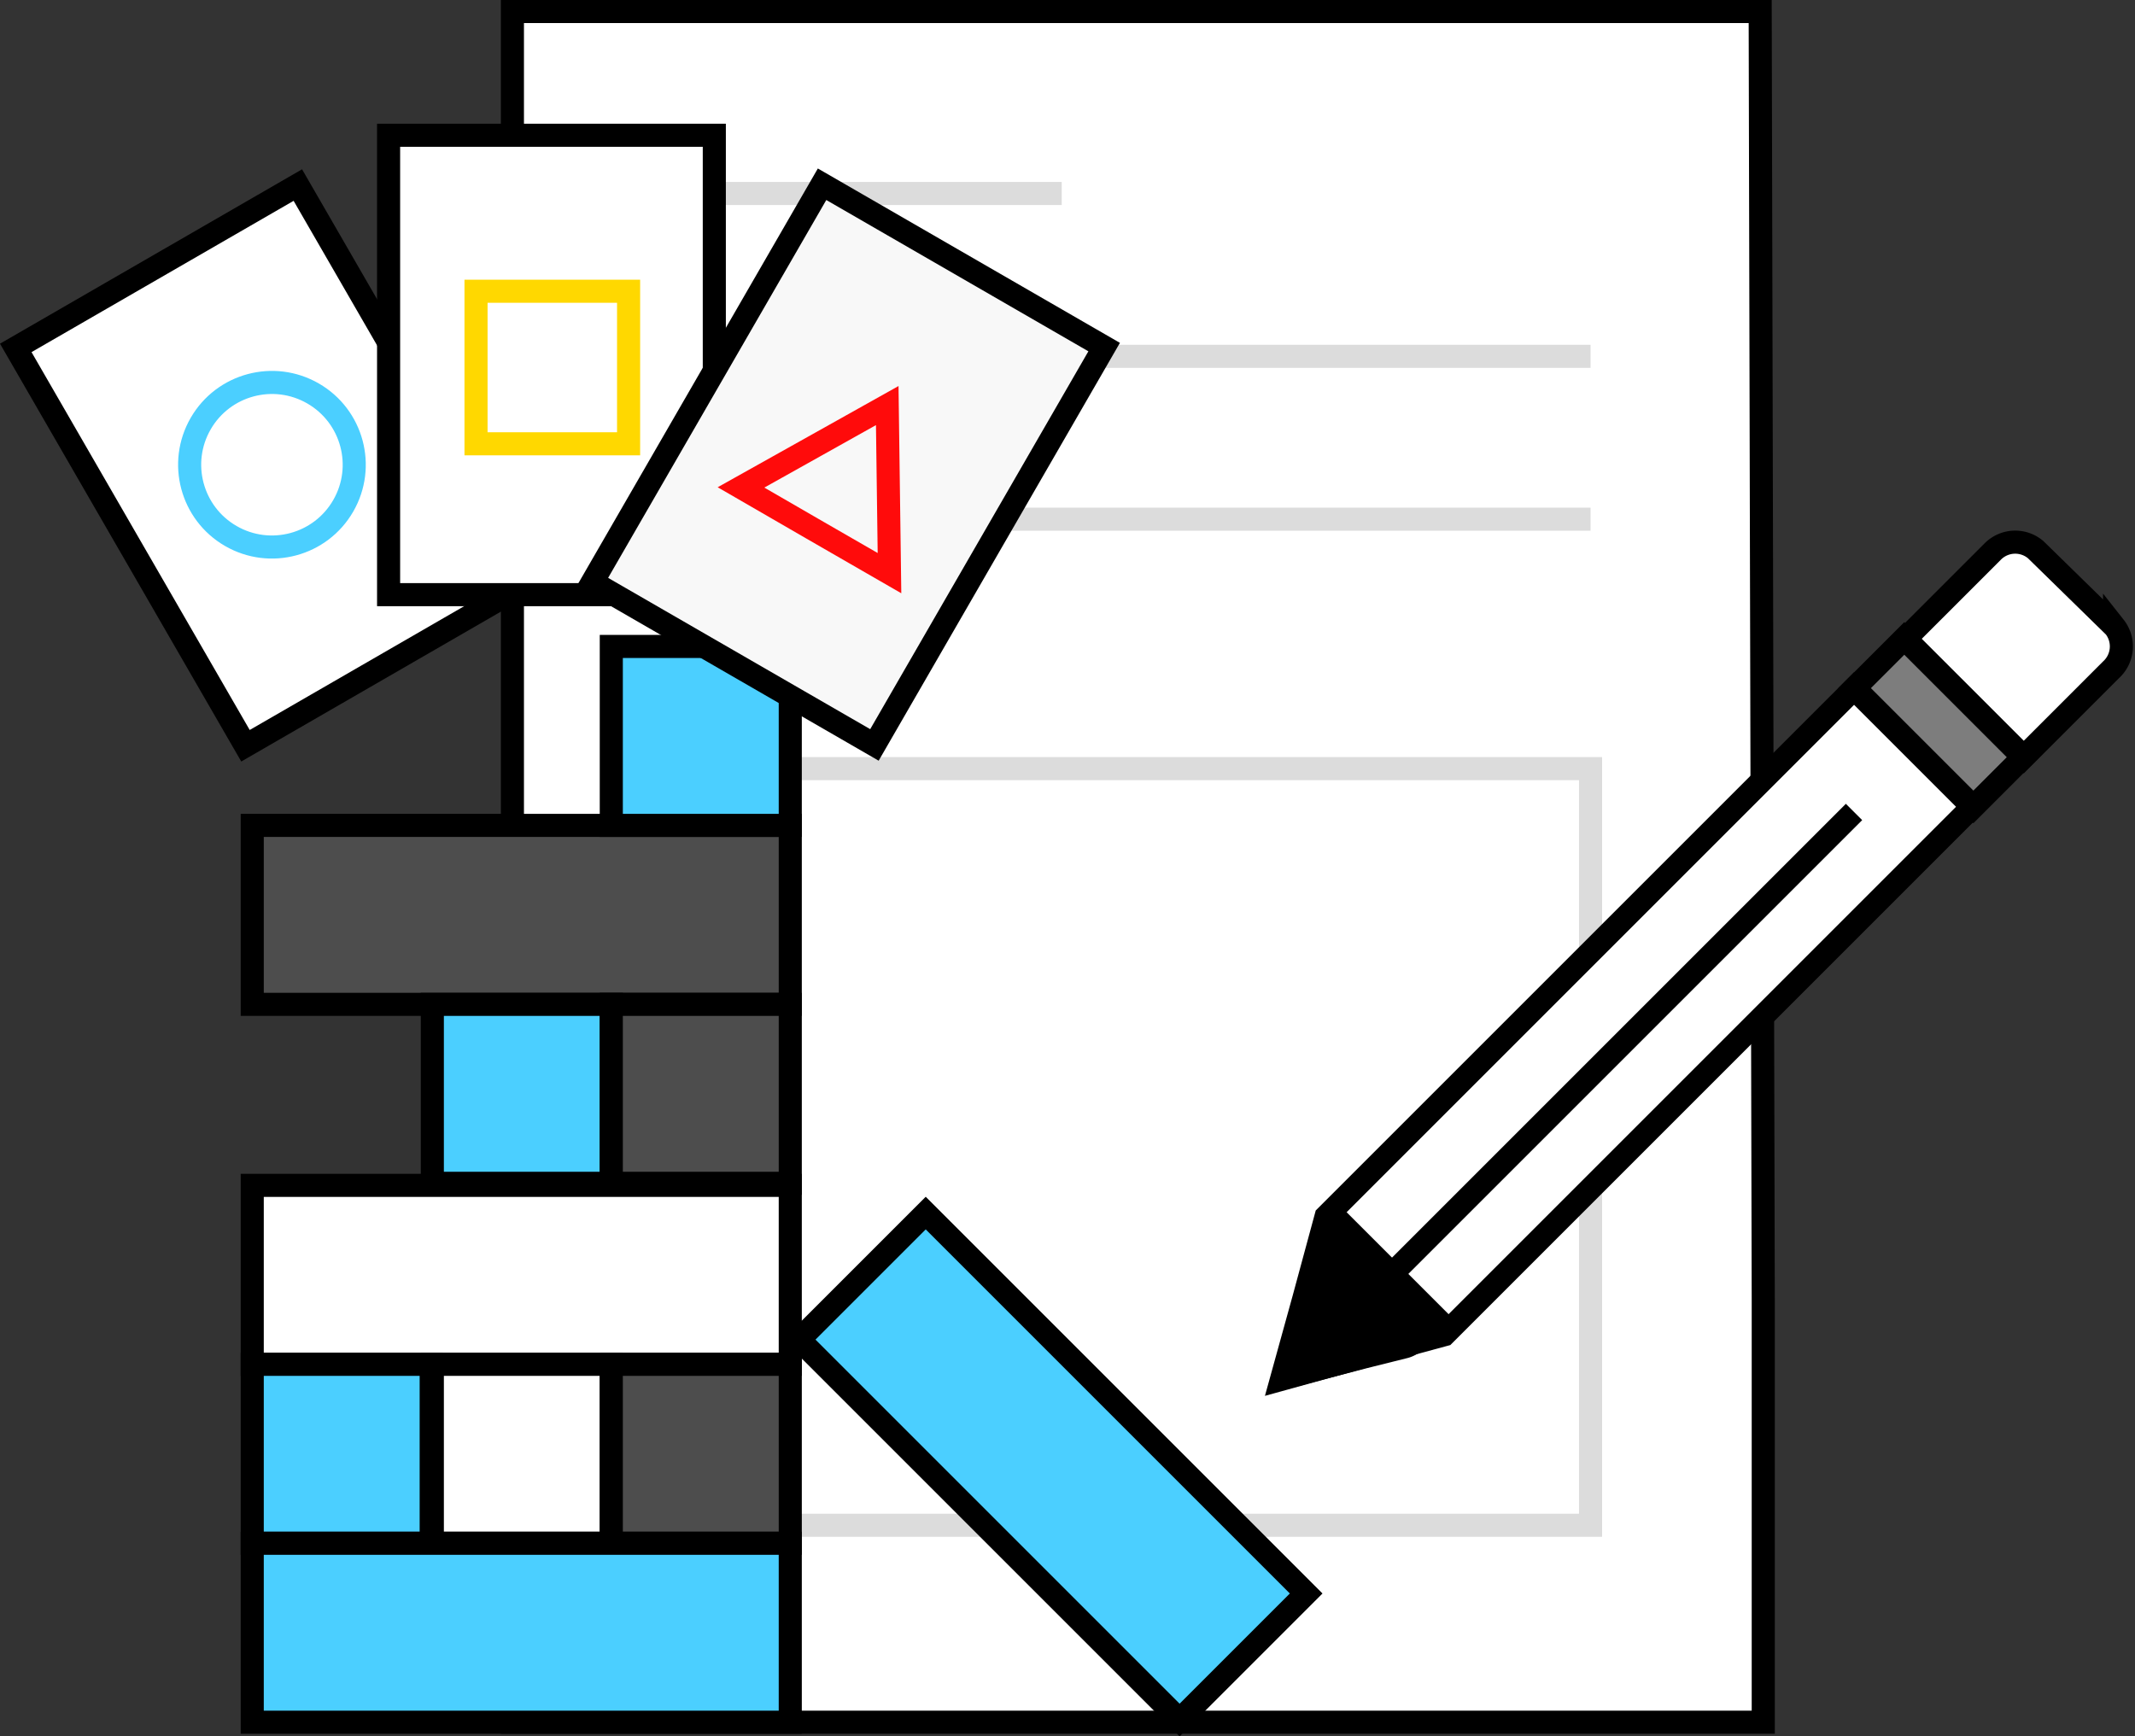
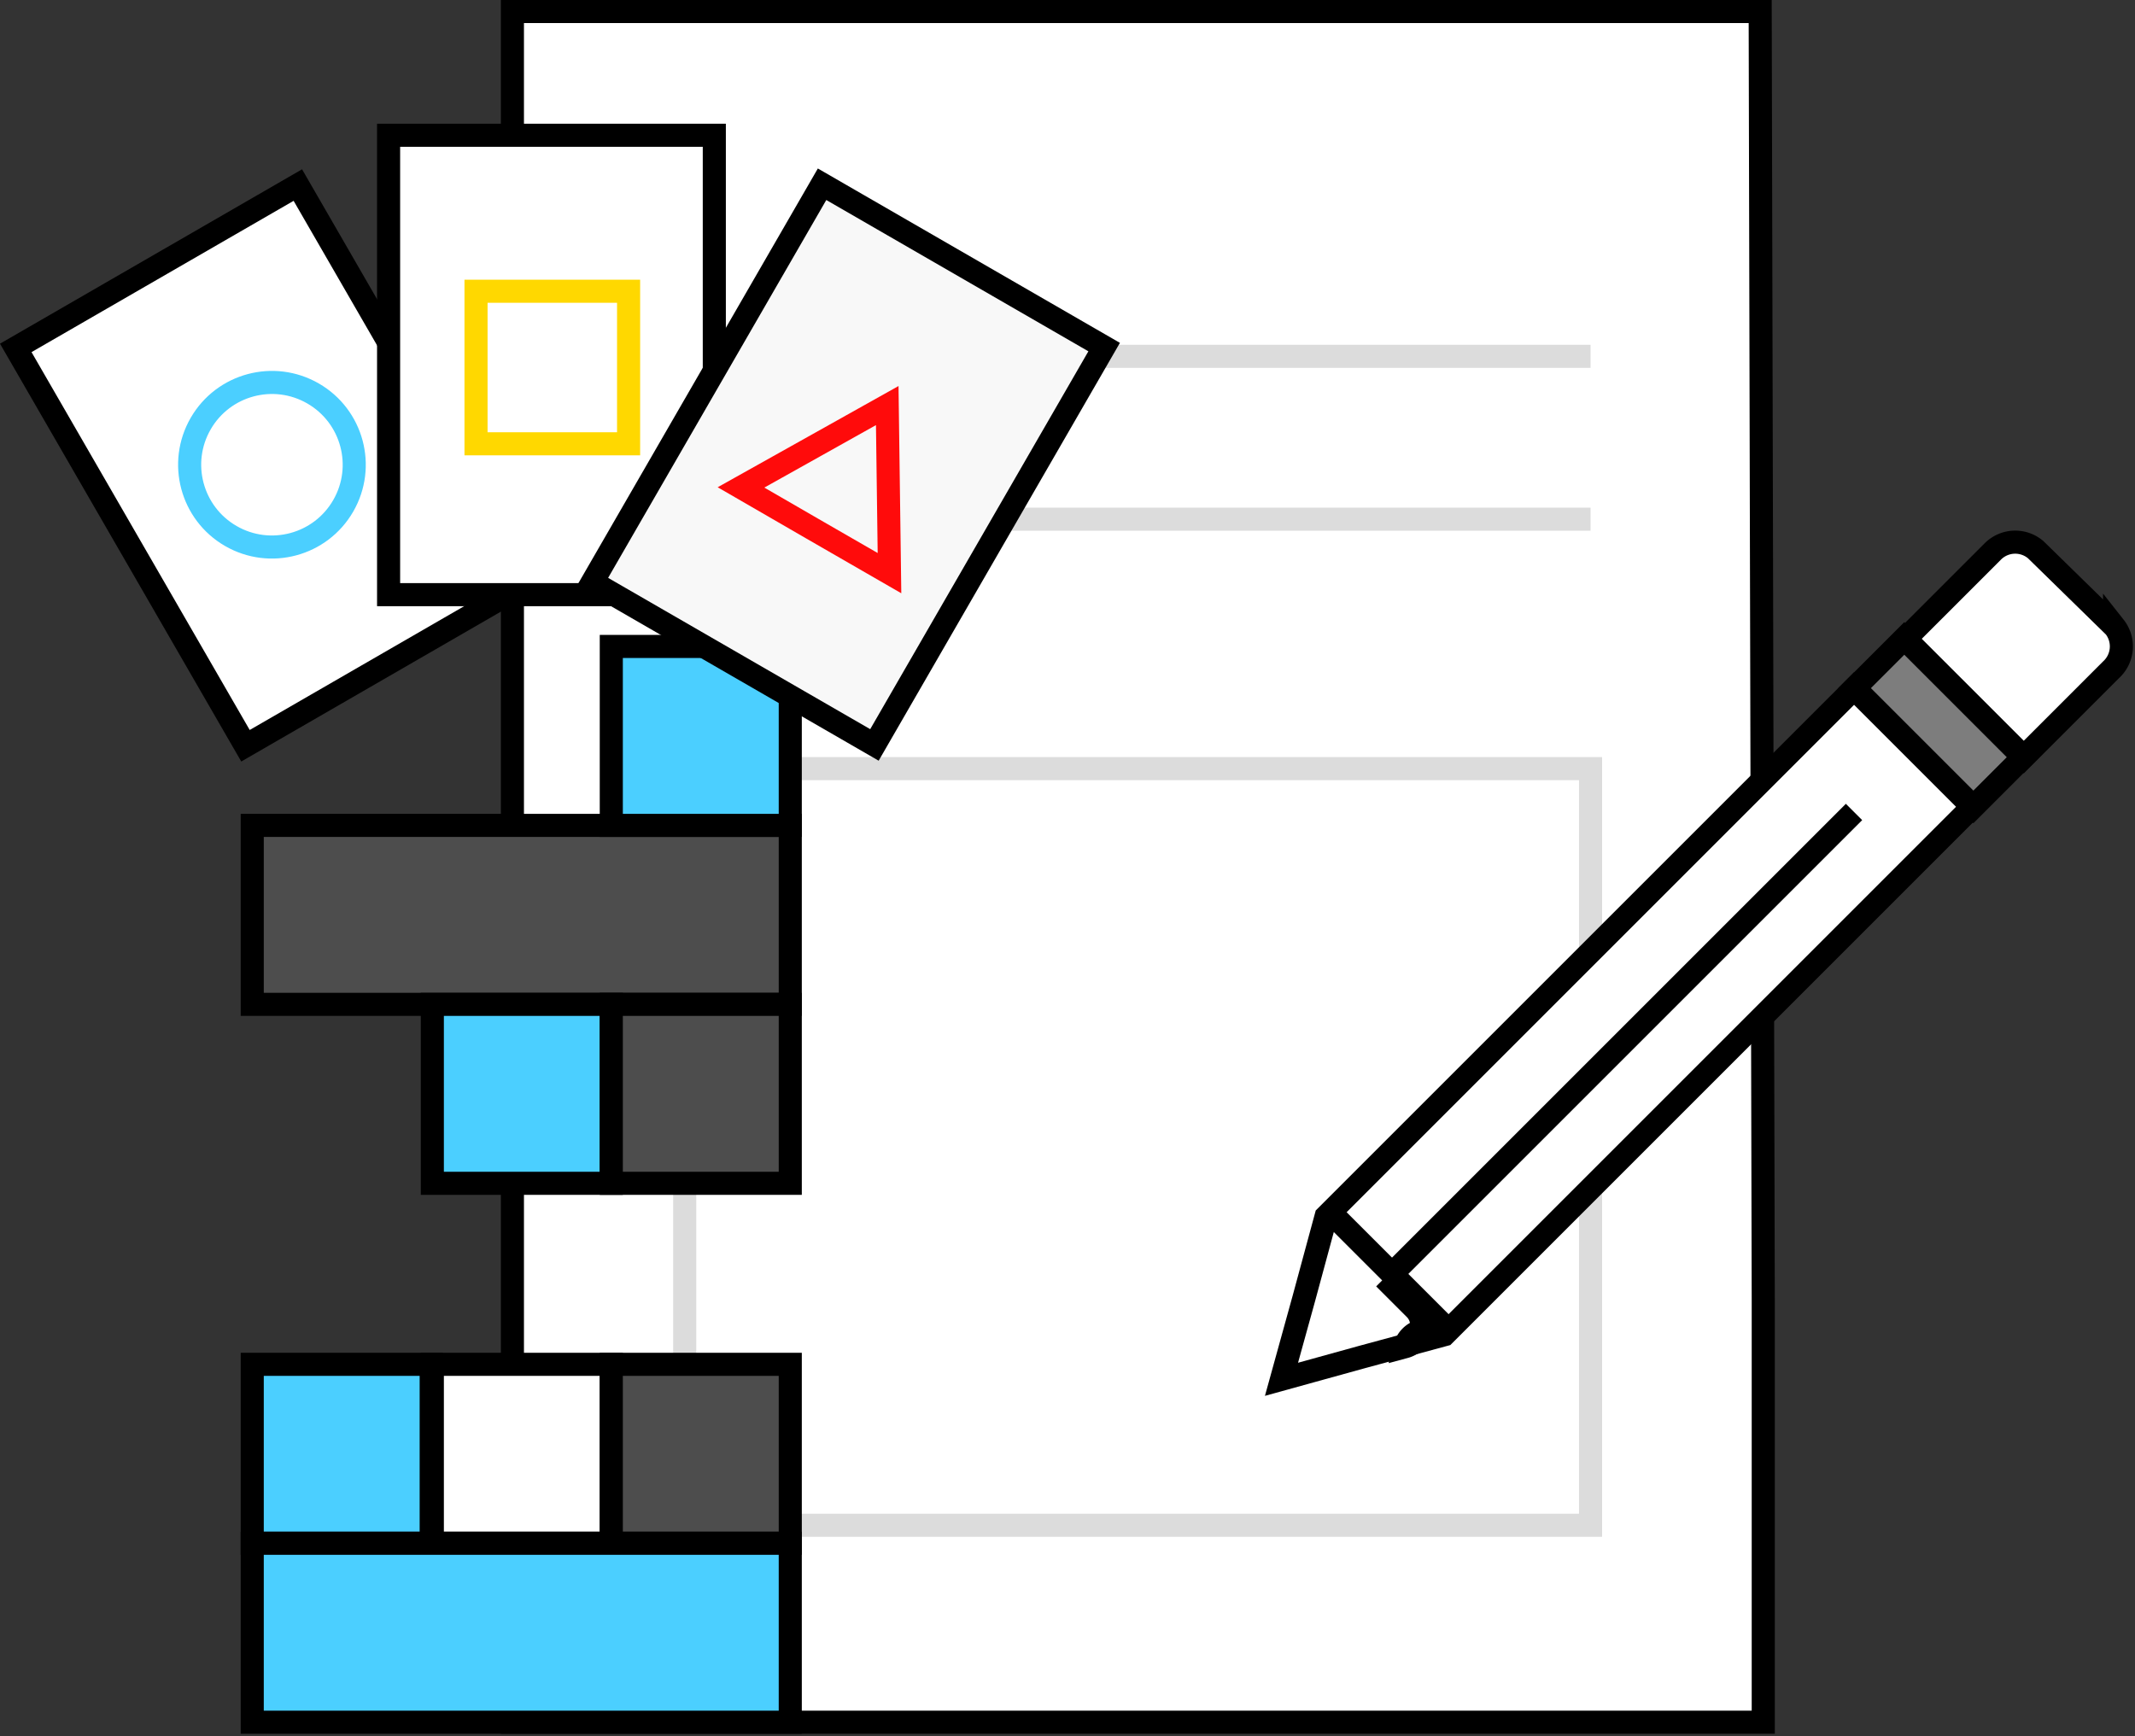
<svg xmlns="http://www.w3.org/2000/svg" width="129.497" height="105.328" viewBox="0 0 129.497 105.328">
  <rect x="0" y="0" width="129.497" height="105.328" fill="#333333" stroke="none" />
  <g id="그룹_2321" data-name="그룹 2321" transform="translate(-674.981 -1060.207)">
    <path id="패스_553" data-name="패스 553" d="M780.777,1144.4v20.276H704.908V1060.907h75.683l.186,78.194Z" transform="translate(1.153)" fill="#fff" stroke="#000" stroke-miterlimit="10" stroke-width="1.4" />
-     <line id="선_569" data-name="선 569" x2="23.517" transform="translate(715.862 1071.944)" fill="none" stroke="#dcdcdc" stroke-miterlimit="10" stroke-width="1.4" />
    <line id="선_570" data-name="선 570" x2="55.593" transform="translate(715.862 1081.822)" fill="none" stroke="#dcdcdc" stroke-miterlimit="10" stroke-width="1.4" />
    <line id="선_571" data-name="선 571" x2="55.593" transform="translate(715.862 1091.701)" fill="none" stroke="#dcdcdc" stroke-miterlimit="10" stroke-width="1.4" />
    <rect id="사각형_1922" data-name="사각형 1922" width="54.944" height="45.9" transform="translate(716.511 1106.832)" fill="none" stroke="#dcdcdc" stroke-miterlimit="10" stroke-width="1.4" />
    <g id="그룹_1042" data-name="그룹 1042" transform="translate(752.705 1093.097)">
      <path id="패스_552" data-name="패스 552" d="M784.5,1100.4l-32.026,32.026-1.352,4.991-1.352,4.887,4.887-1.352,4.991-1.352,32.026-32.026Z" transform="translate(-749.766 -1091.525)" fill="#fff" stroke="#000" stroke-miterlimit="10" stroke-width="1.4" />
      <line id="선_189" data-name="선 189" x2="7.279" y2="7.279" transform="translate(3.016 40.696)" fill="none" stroke="#000" stroke-miterlimit="10" stroke-width="1.4" />
      <line id="선_190" data-name="선 190" x1="28.283" y2="28.283" transform="translate(6.447 16.364)" fill="none" stroke="#000" stroke-miterlimit="10" stroke-width="1.4" />
      <rect id="사각형_1062" data-name="사각형 1062" width="4.263" height="10.19" transform="translate(34.765 8.852) rotate(-45)" fill="#7d7d7d" stroke="#000" stroke-miterlimit="9.999" stroke-width="1.4" />
      <path id="사각형_1063" data-name="사각형 1063" d="M794.068,1092.32l4.783,4.679a1.917,1.917,0,0,1-.208,2.6l-5.3,5.3h0l-7.175-7.175h0l5.3-5.3A1.919,1.919,0,0,1,794.068,1092.32Z" transform="translate(-748.317 -1091.865)" fill="#fff" stroke="#000" stroke-miterlimit="10" stroke-width="1.4" />
-       <path id="패스_1725" data-name="패스 1725" d="M756,1134.89l1.872,1.872a1.373,1.373,0,0,1-.624,2.287l-2.5.624-4.783,1.248,1.248-4.783.624-2.5a1.373,1.373,0,0,1,2.288-.624Z" transform="translate(-749.758 -1090.242)" stroke="#000" stroke-miterlimit="10" stroke-width="1.4" />
+       <path id="패스_1725" data-name="패스 1725" d="M756,1134.89l1.872,1.872a1.373,1.373,0,0,1-.624,2.287a1.373,1.373,0,0,1,2.288-.624Z" transform="translate(-749.758 -1090.242)" stroke="#000" stroke-miterlimit="10" stroke-width="1.4" />
    </g>
    <g id="그룹_2320" data-name="그룹 2320" transform="translate(690.28 1099.421)">
-       <rect id="사각형_1923" data-name="사각형 1923" width="32.634" height="10.855" transform="translate(0 32.691)" fill="#fff" stroke="#000" stroke-miterlimit="10" stroke-width="1.4" />
      <rect id="사각형_1924" data-name="사각형 1924" width="32.634" height="10.855" transform="translate(0 10.855)" fill="#4d4d4d" stroke="#000" stroke-miterlimit="10" stroke-width="1.4" />
      <rect id="사각형_1925" data-name="사각형 1925" width="10.855" height="10.855" transform="translate(0 43.547)" fill="#4bcfff" stroke="#000" stroke-miterlimit="10" stroke-width="1.4" />
      <rect id="사각형_1926" data-name="사각형 1926" width="10.855" height="10.855" transform="translate(10.924 43.547)" fill="#fff" stroke="#000" stroke-miterlimit="10" stroke-width="1.4" />
      <rect id="사각형_1927" data-name="사각형 1927" width="10.855" height="10.855" transform="translate(21.779 43.547)" fill="#4d4d4d" stroke="#000" stroke-miterlimit="10" stroke-width="1.4" />
      <rect id="사각형_1928" data-name="사각형 1928" width="10.855" height="10.855" transform="translate(10.924 21.711)" fill="#4bcfff" stroke="#000" stroke-miterlimit="10" stroke-width="1.4" />
      <rect id="사각형_1929" data-name="사각형 1929" width="10.855" height="10.855" transform="translate(21.779 21.711)" fill="#4d4d4d" stroke="#000" stroke-miterlimit="10" stroke-width="1.4" />
      <rect id="사각형_1930" data-name="사각형 1930" width="32.634" height="10.855" transform="translate(0 54.402)" fill="#4bcfff" stroke="#000" stroke-miterlimit="10" stroke-width="1.4" />
      <rect id="사각형_1931" data-name="사각형 1931" width="10.855" height="10.855" transform="translate(21.779)" fill="#4bcfff" stroke="#000" stroke-miterlimit="10" stroke-width="1.4" />
-       <rect id="사각형_1932" data-name="사각형 1932" width="32.634" height="10.855" transform="translate(40.85 34.372) rotate(45)" fill="#4bcfff" stroke="#000" stroke-miterlimit="10" stroke-width="1.4" />
    </g>
    <g id="그룹_2191" data-name="그룹 2191" transform="translate(675.937 1071.433)">
      <rect id="사각형_1696" data-name="사각형 1696" width="19.756" height="27.867" transform="translate(0 9.878) rotate(-30)" fill="#fff" stroke="#000" stroke-miterlimit="10" stroke-width="1.4" />
      <circle id="타원_338" data-name="타원 338" cx="4.991" cy="4.991" r="4.991" transform="matrix(0.5, -0.866, 0.866, 0.5, 8.721, 18.792)" fill="none" stroke="#4bcfff" stroke-miterlimit="10" stroke-width="1.4" />
    </g>
    <g id="그룹_2192" data-name="그룹 2192" transform="translate(698.551 1068.412)">
      <rect id="사각형_1697" data-name="사각형 1697" width="19.756" height="27.867" fill="#fff" stroke="#000" stroke-miterlimit="10" stroke-width="1.4" />
      <rect id="사각형_1698" data-name="사각형 1698" width="9.254" height="9.254" transform="translate(5.303 9.462)" fill="none" stroke="#ffd800" stroke-miterlimit="10" stroke-width="1.4" />
    </g>
    <g id="그룹_2193" data-name="그룹 2193" transform="translate(710.91 1071.383)">
      <rect id="사각형_1699" data-name="사각형 1699" width="27.867" height="19.756" transform="translate(0 24.134) rotate(-60)" fill="#f8f8f8" stroke="#000" stroke-miterlimit="10" stroke-width="1.4" />
      <path id="패스_1687" data-name="패스 1687" d="M722.564,1091.359l-4.322-2.5,4.435-2.482,4.435-2.483.068,5.083.068,5.082Z" transform="translate(-709.226 -1070.468)" fill="none" stroke="#ff0b0b" stroke-miterlimit="10" stroke-width="1.4" />
    </g>
  </g>
</svg>